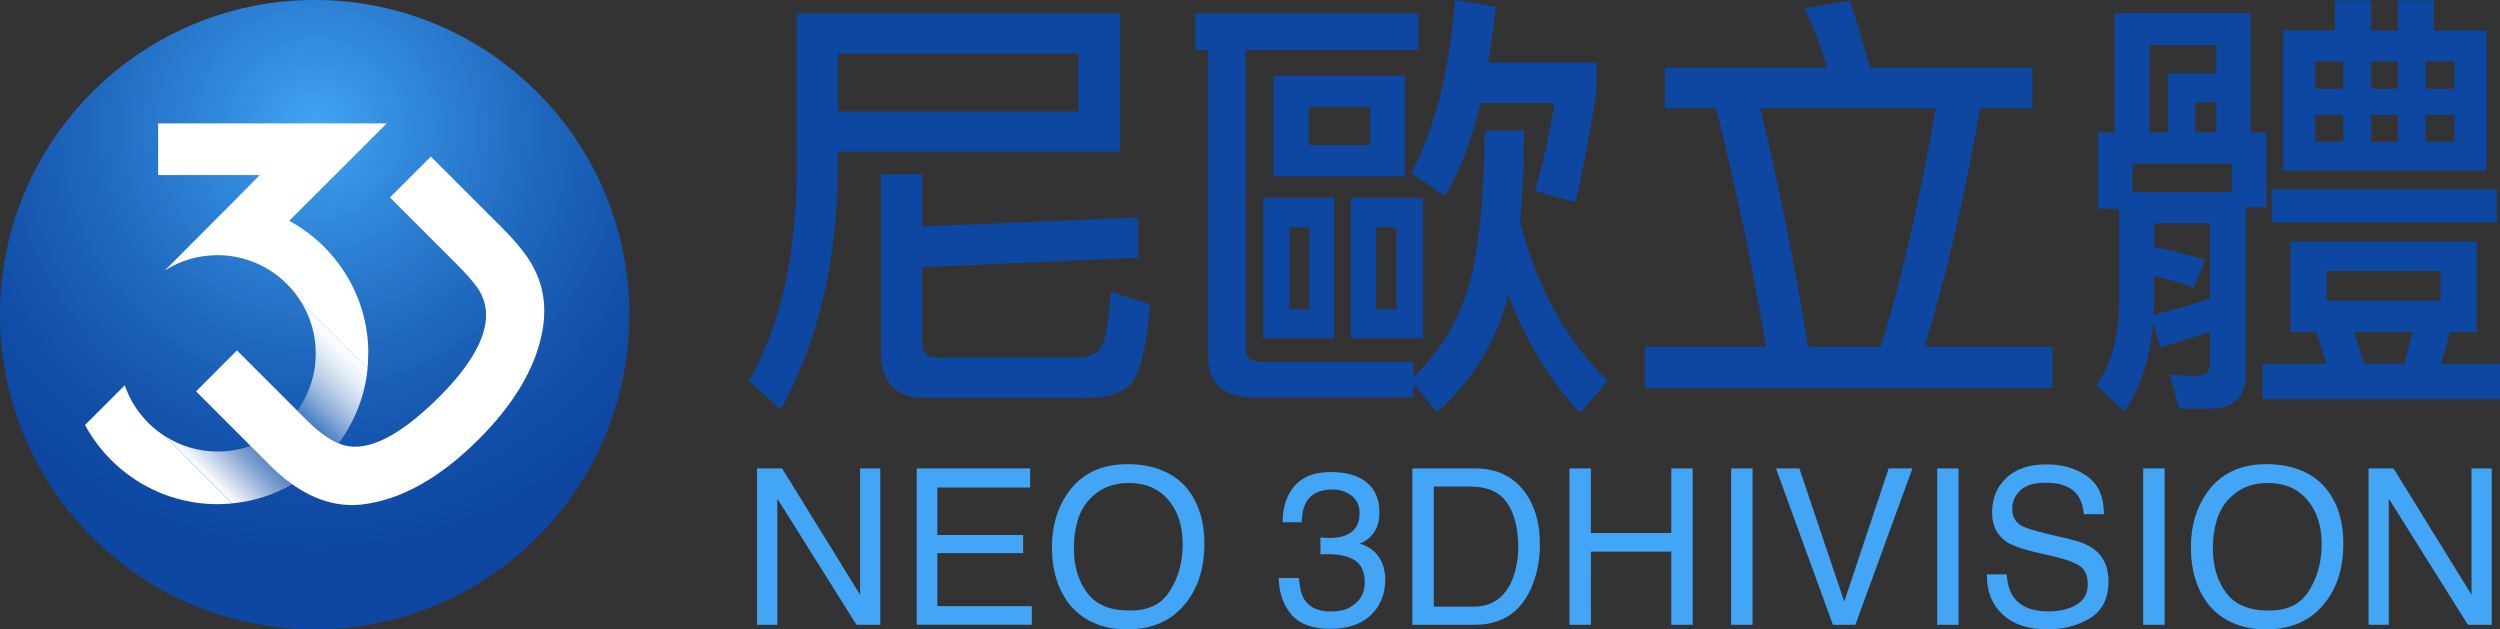
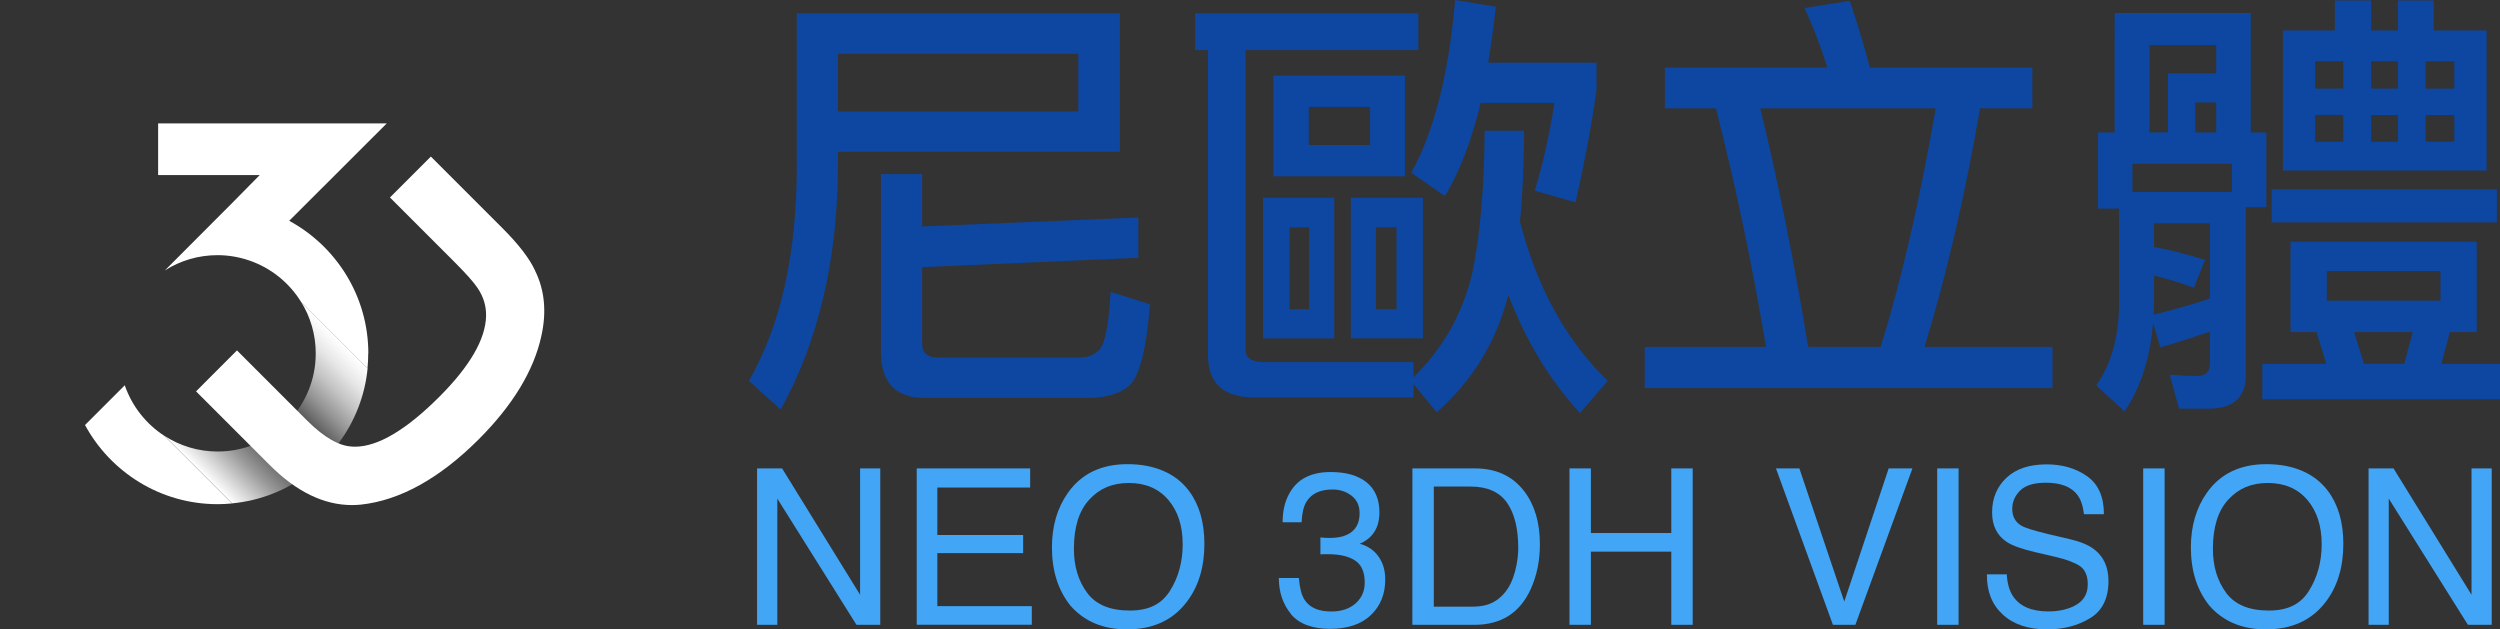
<svg xmlns="http://www.w3.org/2000/svg" xmlns:xlink="http://www.w3.org/1999/xlink" id="_圖層_2" viewBox="0 0 476.67 120">
  <rect x="0" y="0" width="476.67" height="120" fill="#333333" stroke="none" />
  <defs>
    <radialGradient id="radial-gradient" cx="60.2" cy="24.49" fx="60.2" fy="24.49" r="80.49" gradientUnits="userSpaceOnUse">
      <stop offset="0" stop-color="#42a5f5" />
      <stop offset=".17" stop-color="#358fe1" />
      <stop offset=".53" stop-color="#1f68be" />
      <stop offset=".82" stop-color="#124fa9" />
      <stop offset="1" stop-color="#0d47a1" />
    </radialGradient>
    <filter id="luminosity-noclip" x="45.19" y="37.66" width="36.77" height="36.77" color-interpolation-filters="sRGB" filterUnits="userSpaceOnUse">
      <feFlood flood-color="#fff" result="bg" />
      <feBlend in="SourceGraphic" in2="bg" />
    </filter>
    <filter id="luminosity-noclip-2" x="45.19" y="-8266.78" width="36.77" height="32766" color-interpolation-filters="sRGB" filterUnits="userSpaceOnUse">
      <feFlood flood-color="#fff" result="bg" />
      <feBlend in="SourceGraphic" in2="bg" />
    </filter>
    <mask id="mask-1" x="45.19" y="-8266.78" width="36.77" height="32766" maskUnits="userSpaceOnUse" />
    <linearGradient id="_新增漸層色票_2" x1="49" y1="70.62" x2="78.16" y2="41.47" gradientTransform="translate(58.25 -28.54) rotate(45)" gradientUnits="userSpaceOnUse">
      <stop offset="0" stop-color="#fff" />
      <stop offset=".11" stop-color="#fcfcfc" />
      <stop offset=".18" stop-color="#f4f4f4" />
      <stop offset=".24" stop-color="#e5e5e5" />
      <stop offset=".29" stop-color="#d1d1d1" />
      <stop offset=".33" stop-color="#b7b7b7" />
      <stop offset=".37" stop-color="#969696" />
      <stop offset=".41" stop-color="#707070" />
      <stop offset=".45" stop-color="#434343" />
      <stop offset=".49" stop-color="#121212" />
      <stop offset=".5" stop-color="#000" />
      <stop offset=".51" stop-color="#121212" />
      <stop offset=".55" stop-color="#434343" />
      <stop offset=".59" stop-color="#707070" />
      <stop offset=".63" stop-color="#969696" />
      <stop offset=".67" stop-color="#b7b7b7" />
      <stop offset=".71" stop-color="#d1d1d1" />
      <stop offset=".76" stop-color="#e5e5e5" />
      <stop offset=".82" stop-color="#f4f4f4" />
      <stop offset=".89" stop-color="#fcfcfc" />
      <stop offset="1" stop-color="#fff" />
    </linearGradient>
    <mask id="mask" x="45.19" y="37.66" width="36.77" height="36.77" maskUnits="userSpaceOnUse">
      <g filter="url(#luminosity-noclip)">
        <g fill="none" mask="url(#mask-1)">
          <rect x="42.96" y="50.66" width="41.23" height="10.77" transform="translate(-21.01 61.37) rotate(-45)" fill="url(#_新增漸層色票_2)" mix-blend-mode="multiply" />
        </g>
      </g>
    </mask>
    <linearGradient id="linear-gradient" x1="49" y1="70.62" x2="78.16" y2="41.47" gradientTransform="translate(58.25 -28.54) rotate(45)" gradientUnits="userSpaceOnUse">
      <stop offset="0" stop-color="#fff" />
      <stop offset=".09" stop-color="#fff" stop-opacity=".78" />
      <stop offset=".2" stop-color="#fff" stop-opacity=".5" />
      <stop offset=".3" stop-color="#fff" stop-opacity=".29" />
      <stop offset=".39" stop-color="#fff" stop-opacity=".13" />
      <stop offset=".46" stop-color="#fff" stop-opacity=".04" />
      <stop offset=".5" stop-color="#fff" stop-opacity="0" />
      <stop offset=".59" stop-color="#fff" stop-opacity=".22" />
      <stop offset=".7" stop-color="#fff" stop-opacity=".5" />
      <stop offset=".8" stop-color="#fff" stop-opacity=".71" />
      <stop offset=".89" stop-color="#fff" stop-opacity=".87" />
      <stop offset=".96" stop-color="#fff" stop-opacity=".96" />
      <stop offset="1" stop-color="#fff" />
    </linearGradient>
    <linearGradient id="linear-gradient-2" x1="40.12" y1="91.86" x2="65.92" y2="66.06" gradientTransform="matrix(1,0,0,1,0,0)" xlink:href="#linear-gradient" />
  </defs>
  <g id="logo">
-     <circle cx="60" cy="60" r="60" fill="url(#radial-gradient)" />
    <g fill="none" mask="url(#mask)">
      <rect x="42.96" y="50.66" width="41.23" height="10.77" transform="translate(-21.01 61.37) rotate(-45)" fill="url(#linear-gradient)" />
    </g>
    <path d="m102.01,51.56c-1.09-2.33-3.13-4.98-6.25-8.1l-13.61-13.61-7.8,7.8,7.62,7.62,4.62,4.62c2.24,2.24,3.76,3.94,4.49,5.05,1.12,1.68,1.64,3.42,1.6,5.33-.1,4.4-3.1,9.57-8.91,15.38-6.32,6.32-11.72,9.52-16.07,9.52-.17,0-.33,0-.52-.02-2.51-.09-5.41-1.76-8.63-4.97l-5.75-5.75-7.62-7.62-7.8,7.81,14.1,14.1c5.03,5.03,10.29,7.58,15.62,7.58.55,0,1.1-.03,1.66-.08,7.46-.79,15.04-4.98,22.52-12.46,6.47-6.47,10.48-13.07,11.92-19.61,1.06-4.65.65-8.88-1.2-12.58Z" fill="#fff" />
    <path d="m23.8,73.45l-7.59,7.59c4.87,8.98,14.37,15.09,25.28,15.09.93,0,1.84-.05,2.75-.14l-12.89-12.88c-3.49-2.26-6.19-5.65-7.56-9.66Z" fill="#fff" />
    <path d="m57.41,57.55c1.77,2.86,2.79,6.22,2.79,9.83,0,.66-.04,1.32-.1,1.96-.98,9.41-8.94,16.75-18.6,16.75-3.74,0-7.22-1.1-10.14-2.99l12.89,12.88c11.05-1.05,20.3-8.39,24.11-18.38.89-2.33,1.48-4.8,1.73-7.37l-12.68-12.68Z" fill="url(#linear-gradient-2)" />
    <path d="m70.23,67.39c0-10.91-6.11-20.42-15.09-25.29l8.57-8.55,10.03-10.02H30.15v9.85h19.37l-5.25,5.32-12.84,12.87c2.9-1.86,6.35-2.92,10.05-2.92,2.12,0,4.16.37,6.06,1.02,4.12,1.41,7.6,4.23,9.85,7.87l12.68,12.68c.09-.94.14-1.88.14-2.85Z" fill="#fff" />
    <path d="m159.77,31.75c-.08,17.92-3.75,33.37-10.92,46.34l-6.06-5.46c6.06-10.58,9.13-24.15,9.13-40.88V2.56h61.62v26.37h-53.77v2.82Zm0-21.51v11.01h45.83v-11.01h-45.83Zm16.56,65.63c-5.63,0-8.36-2.98-8.36-8.79v-33.88h7.85v9.98l41.22-1.71v7.68l-41.22,1.79v14.51c0,1.79.94,2.73,2.99,2.73h26.97c1.79,0,3.07-.6,3.93-1.62,1.02-1.2,1.71-4.78,2.05-10.92l7.51,2.39c-.68,8.62-2.05,13.74-3.92,15.45-1.71,1.54-4.44,2.39-8.02,2.39h-30.98Z" fill="#0d47a1" />
    <path d="m290.58,24.92c0,6.31-.25,12.03-.77,17.32,3.24,12.63,8.88,22.79,16.73,30.38l-5.29,6.14c-5.8-6.31-10.33-13.83-13.66-22.53-2.3,8.96-6.83,16.38-13.65,22.36l-4.44-5.38v2.56h-30.38c-5.89,0-8.79-2.73-8.79-8.02V9.56h-2.47V2.56h42.58v7h-32.94v57.18c0,1.54,1.19,2.31,3.67,2.31h28.33v2.9c5.72-5.63,9.47-12.29,11.27-20.14,1.45-7,2.22-15.96,2.31-26.88h7.51Zm-36.18,12.8v26.8h-13.57v-26.8h13.57Zm13.48-23.3v19.2h-25.09V14.42h25.09Zm-18.26,28.93h-3.75v15.62h3.75v-15.62Zm11.61-22.96h-11.69v7.26h11.69v-7.26Zm10.07,17.32v26.8h-13.74v-26.8h13.74Zm-5.03,5.63h-3.92v15.62h3.92v-15.62ZM285.21,1.28c-.43,3.84-.94,7.43-1.45,10.67h20.65v5.21c-1.02,7.17-2.39,14.34-4.01,21.42l-7.76-2.22c1.45-4.78,2.73-10.41,3.75-16.73h-14.08c-1.79,7.42-4.1,13.31-6.83,17.75l-6.4-4.44c4.35-7.85,7.17-18.86,8.36-32.94l7.77,1.28Z" fill="#0d47a1" />
    <path d="m391.35,66.14v7.85h-77.75v-7.85h23.13c-2.65-15.7-5.8-30.81-9.56-45.49h-9.73v-7.77h30.98c-1.28-4.1-2.73-7.85-4.35-11.35l8.62-1.37c1.28,3.76,2.56,7.94,3.84,12.72h30.98v7.77h-9.98c-2.9,16.9-6.49,32.09-10.58,45.49h24.41Zm-55.73-45.49c3.33,13.65,6.4,28.76,9.13,45.49h13.83c3.92-12.55,7.42-27.74,10.5-45.49h-33.45Z" fill="#0d47a1" />
    <path d="m429.13,25.26h2.99v14.25h-3.92v32.09c0,4.18-2.39,6.32-7.09,6.32h-5.63l-1.79-6.49c1.88.17,3.67.25,5.29.25s2.39-.85,2.39-2.47v-5.98c-2.99,1.02-6.15,2.05-9.47,2.99l-1.37-4.69c-.6,6.83-2.39,12.46-5.46,16.9l-5.38-4.95c2.82-4.01,4.27-9.13,4.35-15.28v-18.43h-4.01v-14.51h3.16V2.48h25.95v22.79Zm-3.58,11.35v-5.38h-18.95v5.38h18.95Zm-12.2-11.35v-11.27h9.21v-5.38h-12.72v16.64h3.5Zm8.02,31.66v-14.34h-10.67v4.52c3.33.6,6.57,1.45,9.73,2.47l-2.13,5.29c-2.56-.94-5.03-1.71-7.59-2.3v5.03c0,.85-.09,1.62-.09,2.39,3.92-.94,7.51-1.96,10.76-3.07Zm1.19-31.66v-5.72h-4.01v5.72h4.01Zm49.67,20.82v17.24h-5.12l-1.62,6.06h11.18v6.74h-45.32v-6.74h12.21l-1.88-6.06h-4.95v-17.24h35.5Zm3.84-9.98v6.31h-42.93v-6.31h42.93Zm-30.89-30.3V.09h6.91v5.72h5.12V.09h6.83v5.72h10.07v26.71h-38.83V5.81h9.9Zm1.62,11.09v-5.21h-5.38v5.21h5.38Zm0,5.03h-5.38v5.12h5.38v-5.12Zm18.52,29.78h-21.68v5.63h21.68v-5.63Zm-6.91,17.67l1.62-6.06h-11.18l1.88,6.06h7.68Zm-6.32-52.48h5.12v-5.21h-5.12v5.21Zm5.12,5.03h-5.12v5.12h5.12v-5.12Zm5.29-5.03h5.46v-5.21h-5.46v5.21Zm5.46,5.03h-5.46v5.12h5.46v-5.12Z" fill="#0d47a1" />
    <path d="m144.36,89.31h4.76l14.87,24.09v-24.09h3.85v29.82h-4.54l-15.09-24.06v24.06h-3.86v-29.82Z" fill="#42a5f5" />
    <path d="m174.78,89.31h21.64v3.65h-17.7v9.05h16.36v3.45h-16.36v10.11h18.01v3.55h-21.94v-29.82Z" fill="#42a5f5" />
    <path d="m226.68,93.57c1.98,2.64,2.96,6.01,2.96,10.13,0,4.45-1.13,8.16-3.39,11.1-2.65,3.47-6.43,5.2-11.35,5.2-4.59,0-8.19-1.52-10.82-4.55-2.34-2.93-3.51-6.62-3.51-11.08,0-4.03,1-7.48,3.01-10.35,2.57-3.68,6.37-5.52,11.41-5.52s9.16,1.69,11.69,5.07Zm-3.56,19.01c1.59-2.55,2.38-5.49,2.38-8.81,0-3.51-.92-6.33-2.75-8.47-1.83-2.14-4.34-3.21-7.52-3.21s-5.6,1.06-7.55,3.18c-1.95,2.12-2.92,5.25-2.92,9.38,0,3.31.84,6.09,2.51,8.36,1.67,2.27,4.38,3.4,8.13,3.4s6.13-1.27,7.72-3.83Z" fill="#42a5f5" />
    <path d="m246.16,117.09c-1.55-1.89-2.33-4.19-2.33-6.89h3.82c.16,1.88.51,3.25,1.05,4.1.95,1.53,2.66,2.29,5.14,2.29,1.92,0,3.46-.51,4.63-1.54,1.16-1.03,1.74-2.35,1.74-3.98,0-2-.62-3.4-1.84-4.2-1.22-.8-2.93-1.2-5.11-1.2-.24,0-.49,0-.74,0-.25,0-.5.02-.76.03v-3.23c.38.04.7.07.95.08.26.01.54.02.84.02,1.36,0,2.49-.22,3.37-.65,1.54-.76,2.31-2.11,2.31-4.06,0-1.45-.51-2.56-1.54-3.35-1.03-.78-2.22-1.18-3.59-1.18-2.44,0-4.12.81-5.06,2.43-.51.89-.8,2.17-.87,3.82h-3.62c0-2.16.44-4.01,1.3-5.52,1.49-2.71,4.11-4.06,7.85-4.06,2.96,0,5.26.66,6.88,1.98,1.62,1.32,2.43,3.23,2.43,5.73,0,1.79-.48,3.23-1.44,4.34-.6.69-1.37,1.23-2.32,1.62,1.53.42,2.73,1.23,3.58,2.43.86,1.2,1.29,2.66,1.29,4.4,0,2.77-.91,5.03-2.74,6.78-1.83,1.74-4.42,2.62-7.78,2.62s-5.93-.94-7.48-2.83Z" fill="#42a5f5" />
-     <path d="m269.3,89.31h11.92c4.05,0,7.18,1.45,9.41,4.36,1.99,2.63,2.98,5.99,2.98,10.09,0,3.17-.59,6.03-1.76,8.59-2.07,4.52-5.63,6.78-10.68,6.78h-11.88v-29.82Zm11.13,26.37c1.34,0,2.43-.14,3.29-.43,1.54-.53,2.79-1.54,3.77-3.04.78-1.21,1.34-2.75,1.69-4.63.2-1.12.3-2.16.3-3.13,0-3.69-.72-6.56-2.15-8.61-1.44-2.04-3.75-3.07-6.94-3.07h-7.01v22.9h7.05Z" fill="#42a5f5" />
+     <path d="m269.3,89.31h11.92c4.05,0,7.18,1.45,9.41,4.36,1.99,2.63,2.98,5.99,2.98,10.09,0,3.17-.59,6.03-1.76,8.59-2.07,4.52-5.63,6.78-10.68,6.78h-11.88Zm11.13,26.37c1.34,0,2.43-.14,3.29-.43,1.54-.53,2.79-1.54,3.77-3.04.78-1.21,1.34-2.75,1.69-4.63.2-1.12.3-2.16.3-3.13,0-3.69-.72-6.56-2.15-8.61-1.44-2.04-3.75-3.07-6.94-3.07h-7.01v22.9h7.05Z" fill="#42a5f5" />
    <path d="m299.25,89.31h4.08v12.32h15.33v-12.32h4.08v29.82h-4.08v-13.95h-15.33v13.95h-4.08v-29.82Z" fill="#42a5f5" />
-     <path d="m330.08,89.31h4.08v29.82h-4.08v-29.82Z" fill="#42a5f5" />
    <path d="m343.08,89.31l8.56,25.39,8.47-25.39h4.53l-10.88,29.82h-4.28l-10.86-29.82h4.47Z" fill="#42a5f5" />
    <path d="m369.36,89.31h4.08v29.82h-4.08v-29.82Z" fill="#42a5f5" />
    <path d="m382.63,109.5c.09,1.69.47,3.07,1.15,4.12,1.29,1.98,3.56,2.96,6.82,2.96,1.46,0,2.79-.22,3.99-.65,2.32-.84,3.48-2.34,3.48-4.51,0-1.62-.49-2.78-1.47-3.47-1-.68-2.56-1.27-4.68-1.77l-3.91-.91c-2.56-.6-4.37-1.25-5.43-1.97-1.84-1.24-2.75-3.11-2.75-5.58,0-2.68.9-4.88,2.71-6.6s4.36-2.58,7.67-2.58c3.04,0,5.63.76,7.75,2.27,2.13,1.51,3.19,3.92,3.19,7.23h-3.8c-.2-1.6-.61-2.82-1.25-3.67-1.18-1.56-3.18-2.33-6.01-2.33-2.29,0-3.92.5-4.92,1.5-1,1-1.5,2.16-1.5,3.49,0,1.46.59,2.53,1.77,3.21.77.44,2.53.98,5.25,1.63l4.05.95c1.95.46,3.46,1.09,4.52,1.89,1.84,1.4,2.76,3.42,2.76,6.07,0,3.3-1.17,5.67-3.51,7.09-2.34,1.42-5.07,2.13-8.17,2.13-3.62,0-6.45-.95-8.49-2.84-2.05-1.88-3.05-4.43-3.01-7.65h3.8Z" fill="#42a5f5" />
    <path d="m408.64,89.31h4.08v29.82h-4.08v-29.82Z" fill="#42a5f5" />
    <path d="m443.84,93.57c1.98,2.64,2.96,6.01,2.96,10.13,0,4.45-1.13,8.16-3.39,11.1-2.65,3.47-6.43,5.2-11.35,5.2-4.59,0-8.19-1.52-10.82-4.55-2.34-2.93-3.51-6.62-3.51-11.08,0-4.03,1-7.48,3-10.35,2.57-3.68,6.38-5.52,11.41-5.52s9.16,1.69,11.69,5.07Zm-3.56,19.01c1.59-2.55,2.39-5.49,2.39-8.81,0-3.51-.92-6.33-2.75-8.47-1.84-2.14-4.34-3.21-7.52-3.21s-5.6,1.06-7.55,3.18c-1.95,2.12-2.92,5.25-2.92,9.38,0,3.31.84,6.09,2.51,8.36,1.67,2.27,4.38,3.4,8.13,3.4s6.14-1.27,7.72-3.83Z" fill="#42a5f5" />
    <path d="m451.61,89.31h4.76l14.87,24.09v-24.09h3.85v29.82h-4.54l-15.09-24.06v24.06h-3.85v-29.82Z" fill="#42a5f5" />
  </g>
</svg>